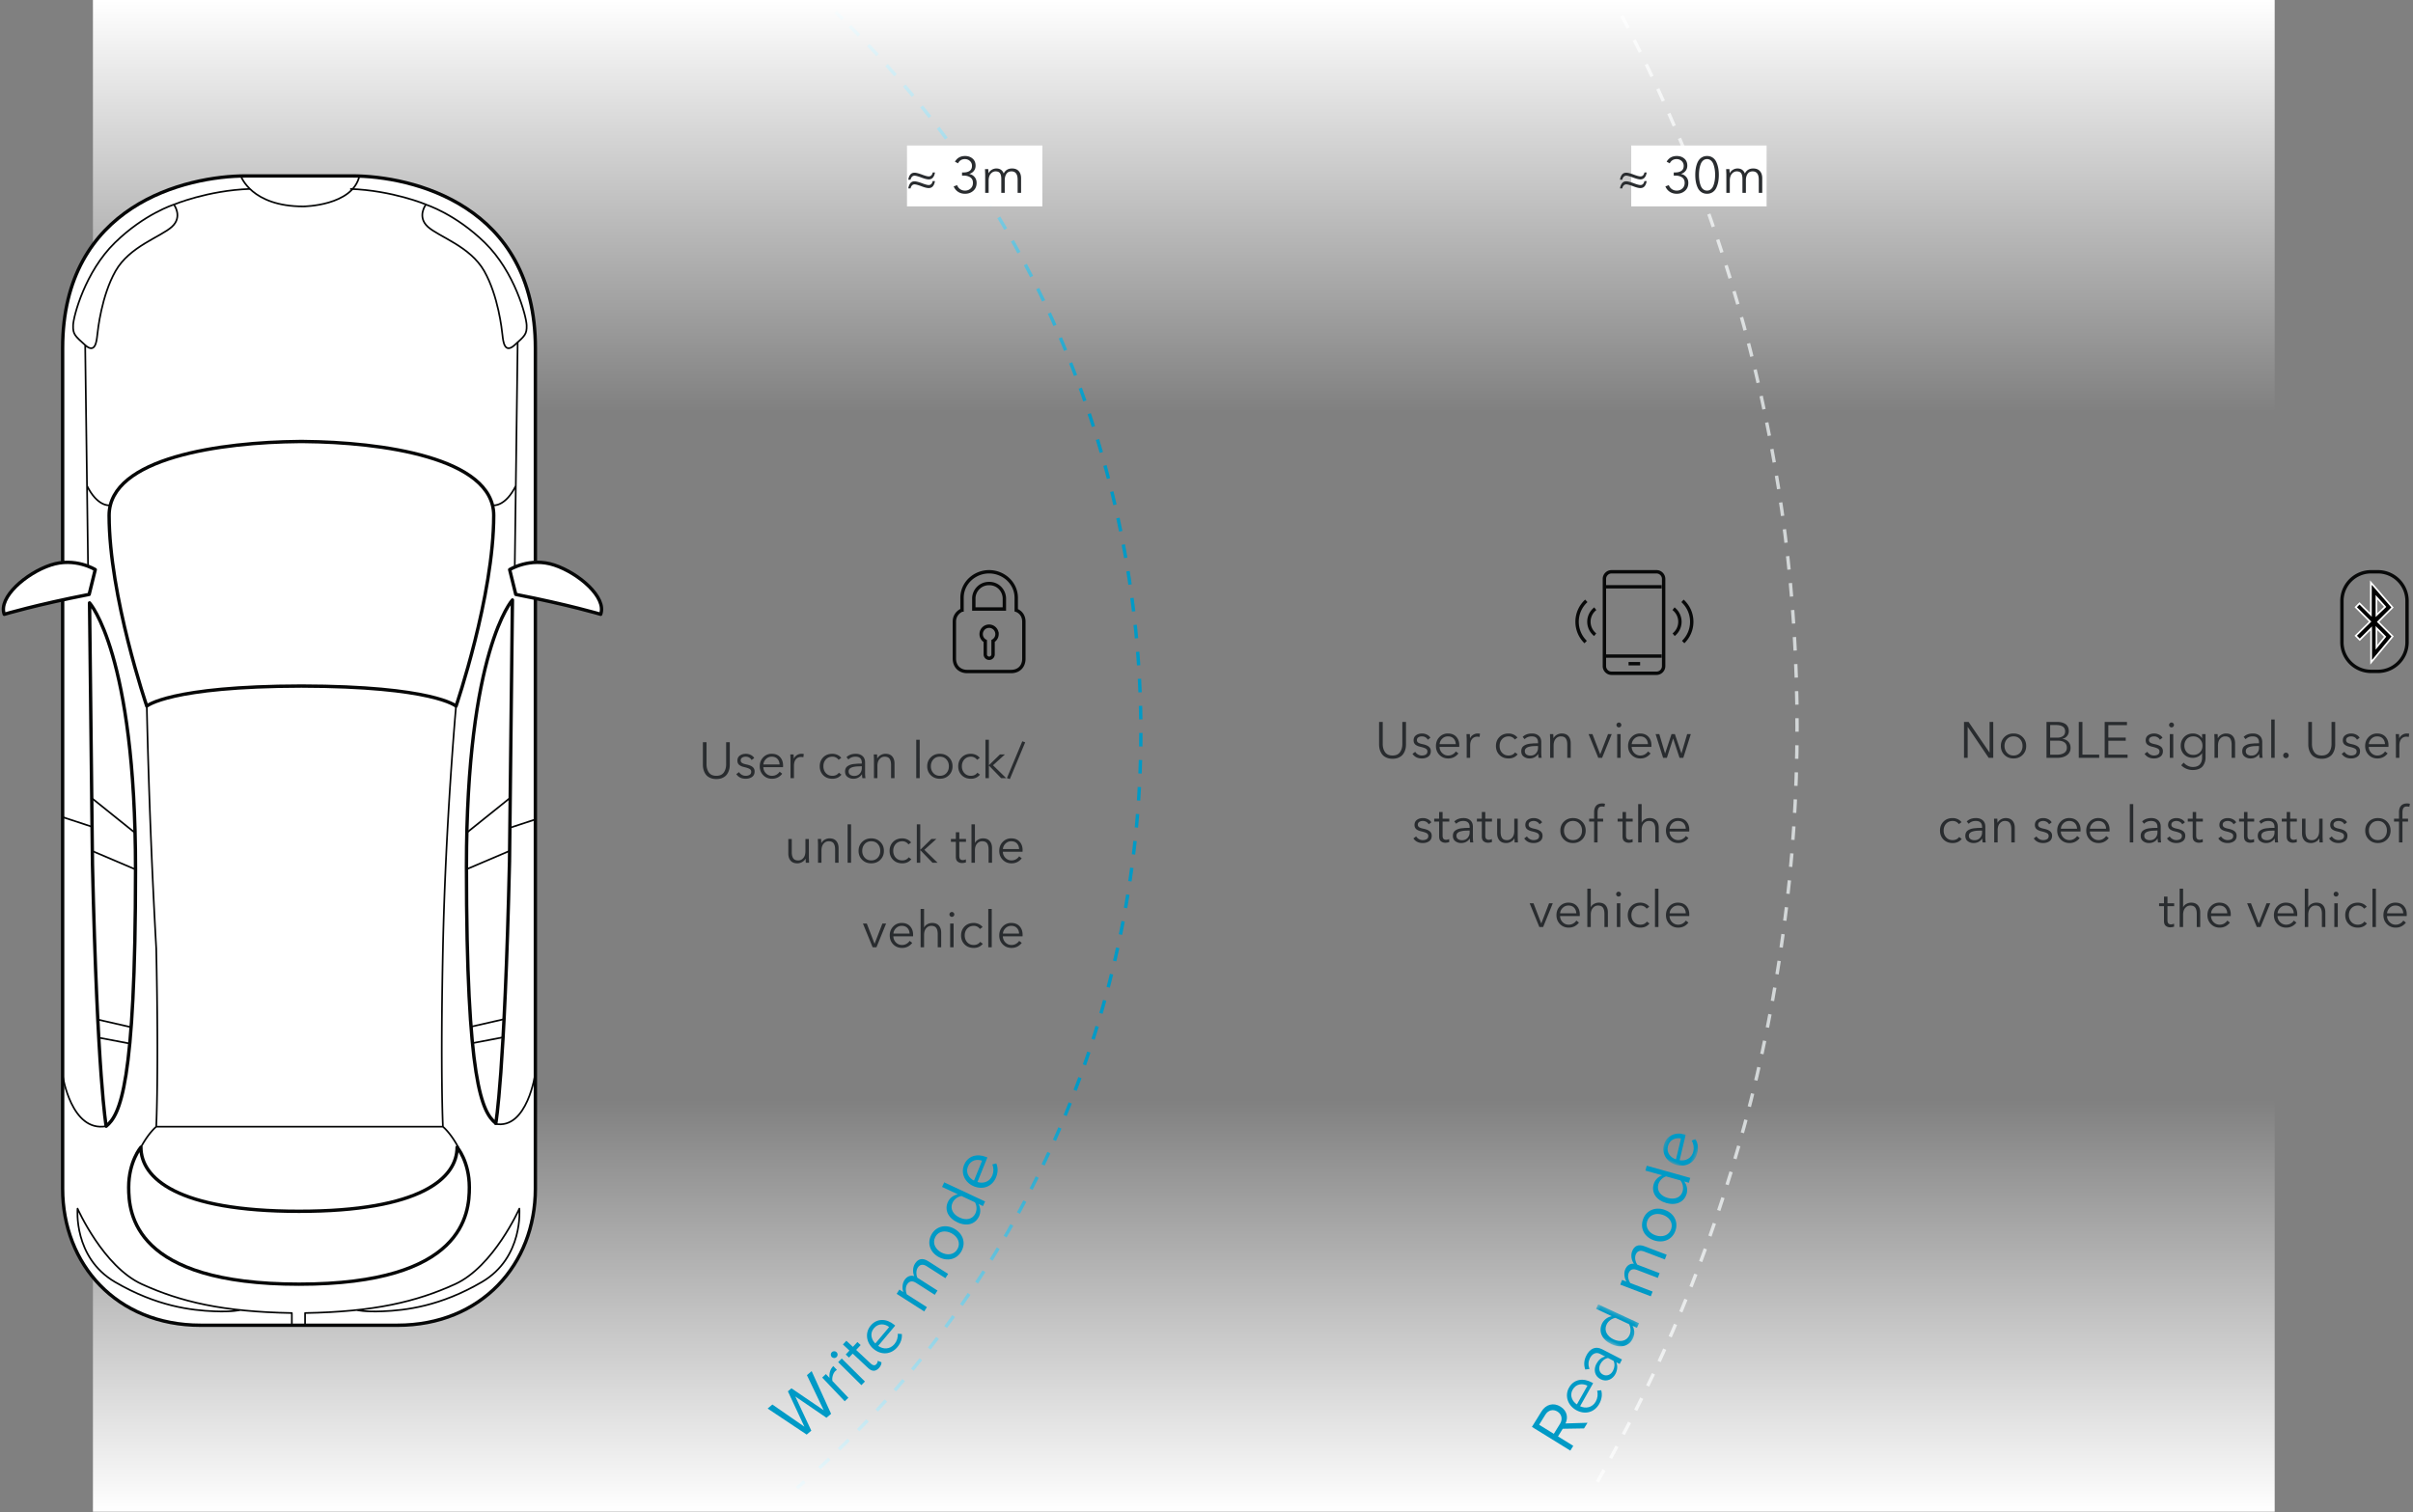
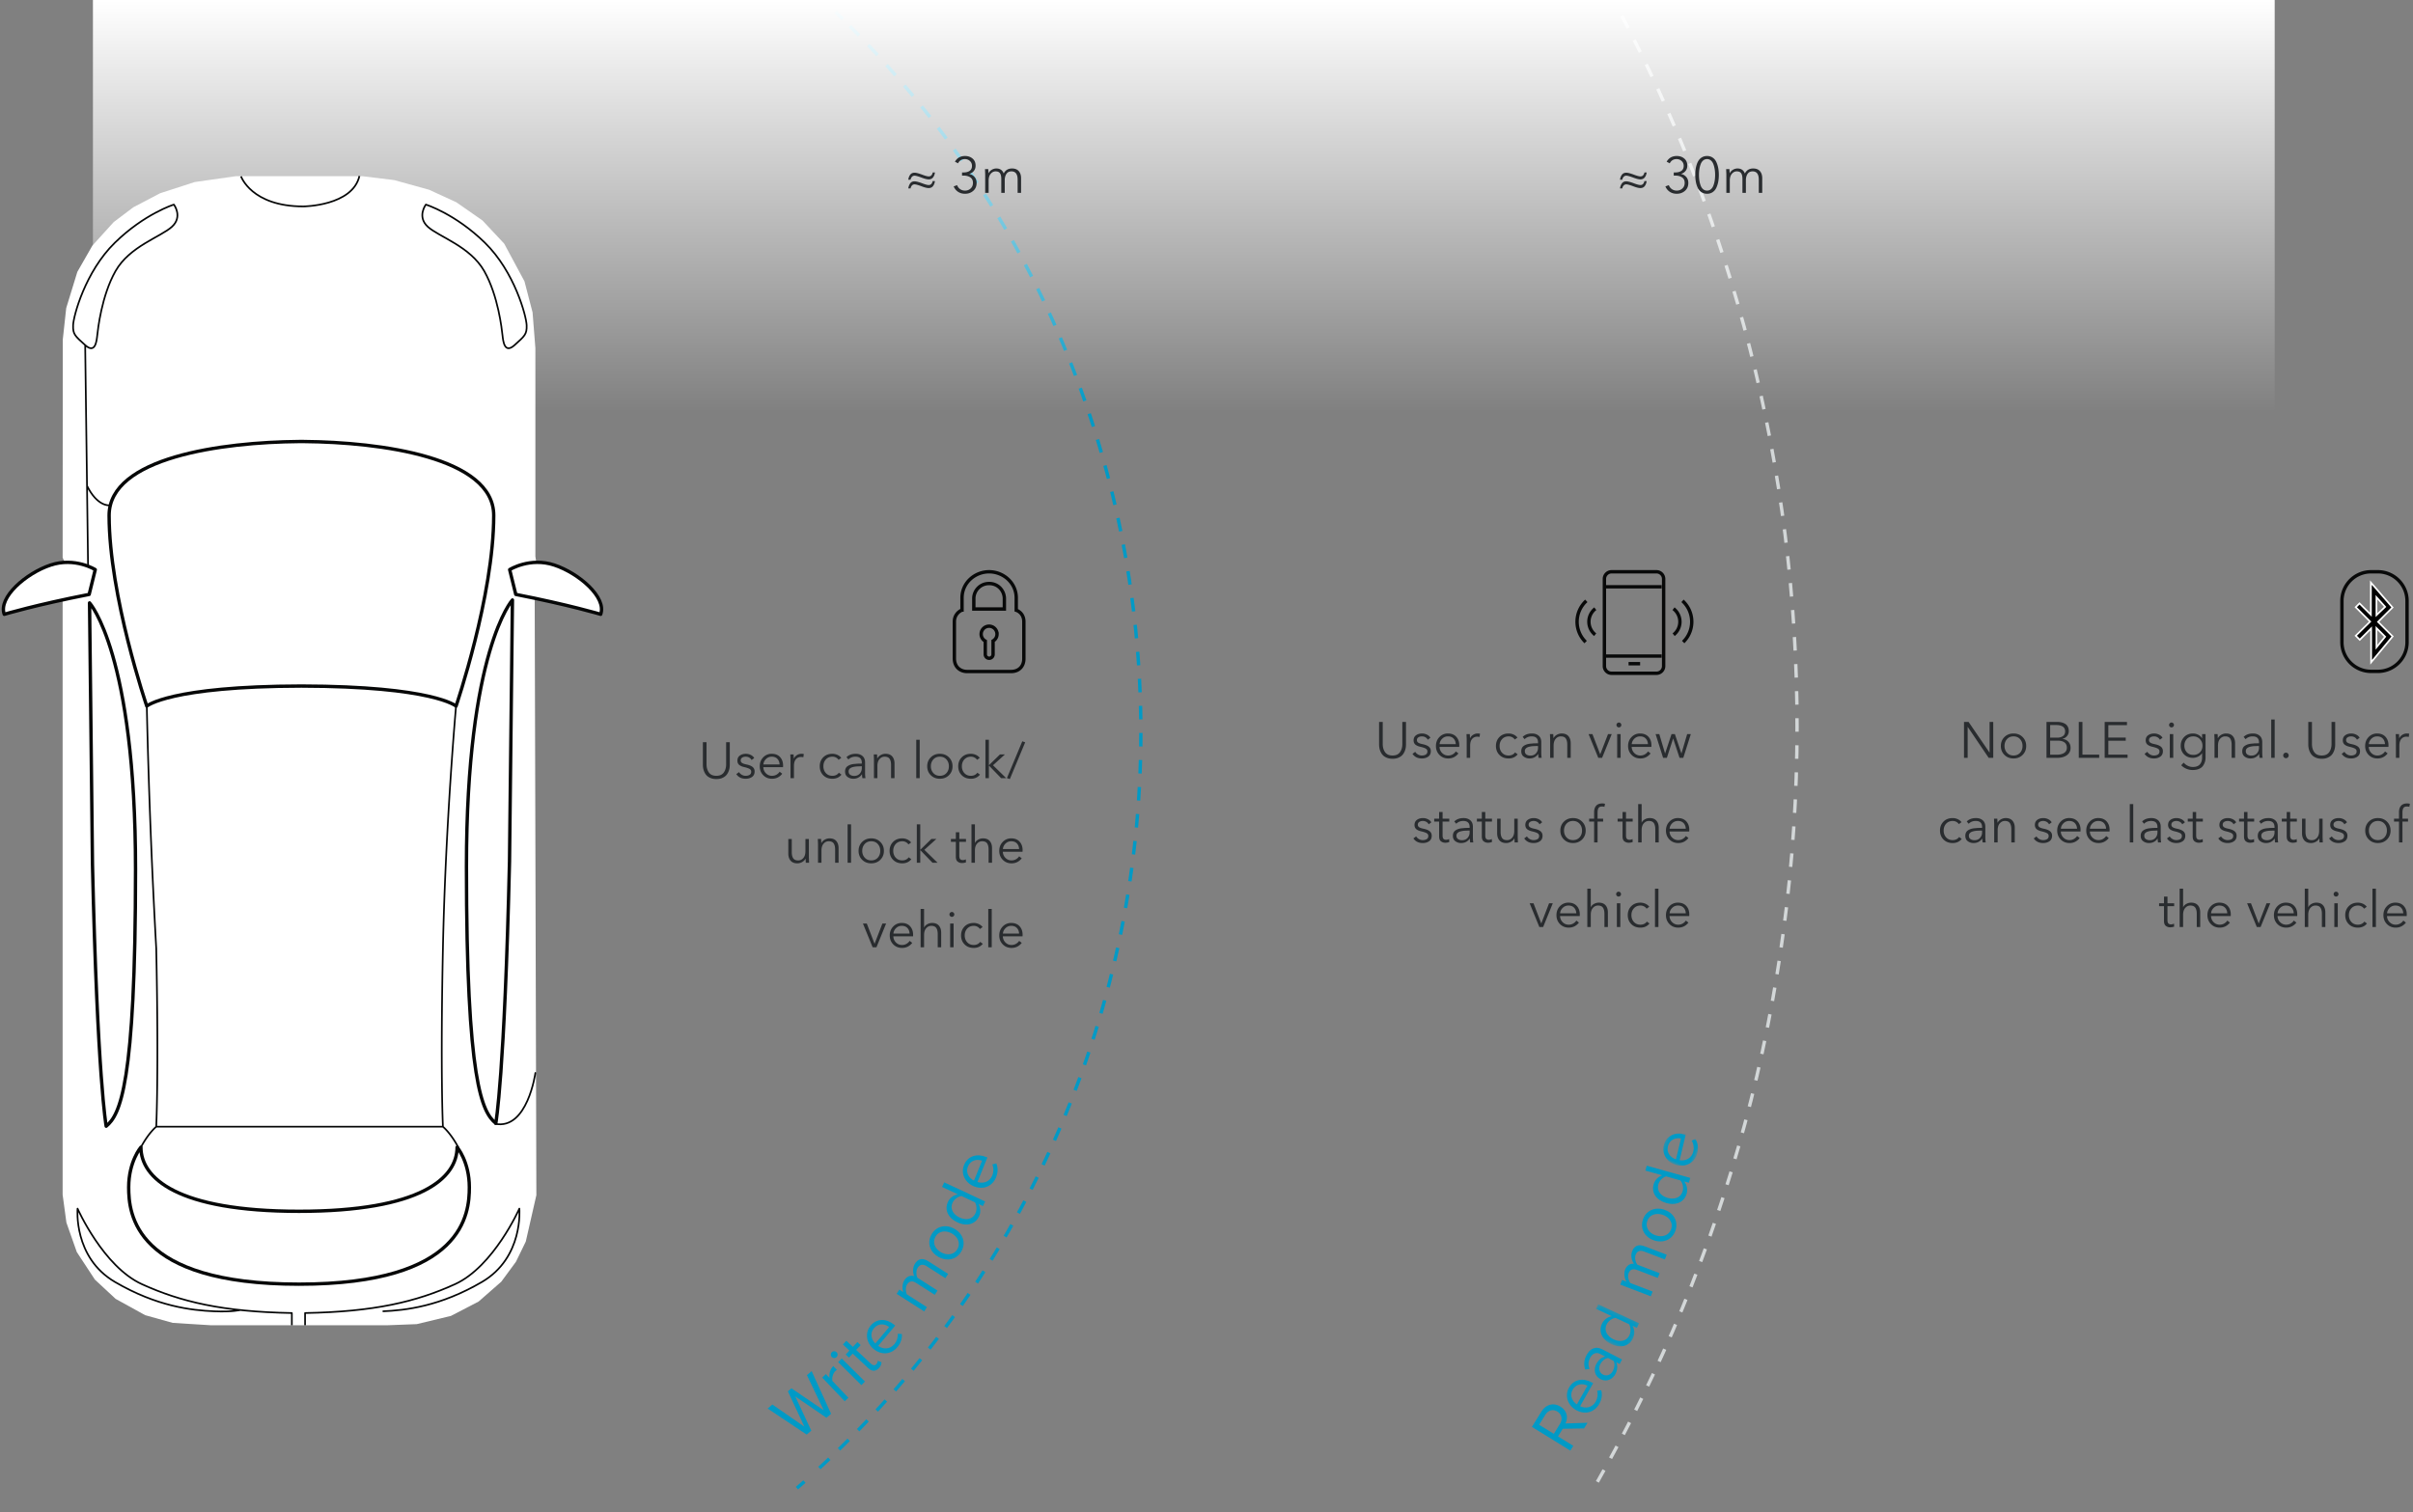
<svg xmlns="http://www.w3.org/2000/svg" xmlns:xlink="http://www.w3.org/1999/xlink" width="713" height="447">
  <rect width="100%" height="100%" fill="#808080" stroke="none" />
  <defs>
    <linearGradient x1="50%" y1="0%" x2="50%" y2="100%" id="A">
      <stop stop-color="#fff" offset="0%" />
      <stop stop-color="#fff" stop-opacity="0" offset="100%" />
    </linearGradient>
    <path id="B" d="M.348.263h13.494v9.265H.348z" />
    <path id="C" d="M.351.93h10.123v9.428H.351z" />
  </defs>
  <g transform="translate(1)" fill="none" fill-rule="evenodd">
    <path d="M471 438c37.536-65.78 59-141.992 59-223.243C530 137.788 510.728 65.343 476.787 2" stroke="#d3d7d8" stroke-dasharray="4" />
    <g stroke="#009ac6">
      <path d="M234.482 439.858l2.214-1.946" />
      <path d="M241.121 433.904c58.389-53.967 94.984-131.407 94.984-217.445 0-81.514-32.854-155.304-85.964-208.732" stroke-dasharray="4" />
      <path d="M248.021 5.615l-2.11-2.06" />
    </g>
    <g fill="url(#A)">
      <path d="M26.46 0h644.67v121.827H26.46z" />
-       <path transform="matrix(1 0 0 -1 0 771.827)" d="M26.46 325h644.67v121.827H26.46z" />
    </g>
    <path d="M.258 181.571L0 179.716l1.702-4.073 4.125-4.183 5.321-3.302 7.002-1.924-.642-1.407.045-64.473 1.012-9.288 3.288-10.707 4.455-7.783 6.284-6.932 5.793-4.37 7.907-4.149 10.225-3.317 12.165-1.73h37.347l9.474 1.156 10.314 2.86 8.029 3.694 7.739 5.395 6.404 6.84 5.988 11.131 2.388 9.187.831 10.542v61.582l.279 1.843 4.077.349 5.485 2.24 4.587 2.921 3.369 3.752 1.485 2.844.386 2.494-.975.661-18.895-4.744.494 176.431-3.124 13.709-2.905 5.975-4.33 5.888-6.699 5.87-8.169 4.243c-.169.064-10.11 2.436-10.11 2.436l-8.656.332H61.261l-11.223-.7-8.15-2.282-8.726-4.819-6.119-5.687-5.346-8.144-3.072-8.716-1.117-8.249v-17.202-158.797L.258 181.571" fill="#fff" />
    <g stroke="#060707" stroke-linejoin="round">
-       <path d="M17.508 177.584v173.794c0 22.262 15.901 40.332 40.765 40.332h28.622.914 28.622c24.864 0 40.765-18.07 40.765-40.332V177.115M17.508 165.947v-63.063C17.508 60.529 53.937 52 71.717 52h15.179.046.821.046 15.179c17.781 0 54.209 8.529 54.209 50.884v62.954" />
      <path d="M144.887 152.323c0-17.132-33.414-21.642-56.112-21.82v-.008l-.711.003c-.236 0-.478-.003-.711-.003v.008c-22.698.178-56.112 4.688-56.112 21.82 0 23.852 11.131 56.378 11.131 56.378s6.726-5.853 45.692-5.923c38.966.071 45.692 5.923 45.692 5.923s11.131-32.526 11.131-56.378zm-10.819 186.768c0 9.107-10.697 18.937-46.715 18.937s-46.715-9.83-46.715-18.937c0 0-3.614 4.192-3.614 11.854s1.492 28.622 50.329 28.622 50.329-20.961 50.329-28.622-3.614-11.854-3.614-11.854zM25.459 178.199s13.588 14.889 13.588 78.784-4.626 72.568-8.673 75.893c0 0-2.602-14.167-4.048-77.338l-.867-77.338zm124.957-.862s-13.588 14.889-13.588 78.784 4.626 72.568 8.673 75.893c0 0 2.602-14.167 4.048-77.338l.867-77.338zm-123.27-8.968s-5.975-3.759-13.203-1.35S-1.573 176.56.258 181.571c0 0 9.312-2.794 25.087-5.878l1.801-7.324zm122.455 0s5.975-3.759 13.203-1.35 15.515 9.541 13.684 14.552c0 0-9.312-2.794-25.087-5.878l-1.801-7.324z" />
      <g stroke-width=".5">
        <path d="M124.833 60.468s-2.698 3.565.578 6.554 12.528 5.782 16.673 13.106 5.204 17.251 5.396 18.986.578 5.589 3.567 2.891 3.661-3.18 3.565-5.879-3.565-15.804-12.336-24.382-17.443-11.276-17.443-11.276zm-74.45 0s2.698 3.565-.578 6.554-12.528 5.782-16.673 13.106-5.204 17.251-5.396 18.986-.578 5.589-3.567 2.891-3.661-3.18-3.565-5.879 3.565-15.804 12.336-24.382 17.443-11.276 17.443-11.276zm19.832-8.344s3.067 8.893 18.416 8.893c0 0 14.541-.11 16.57-8.997m-81.032 49.984l.853 65.36m6.219-18.005s-3.518.361-6.529-5.782" />
-         <path d="M50.383 60.468s9.942-4.179 22.469-4.626M17.508 241.515l8.572 2.816m-.174-8.6l13.006 10.446m-12.676 5.35l12.811 5.456m-11.146 44.383l9.851 2.246m-9.57 3.092l9.164 1.744m-19.838 9.393s2.53 16.913 12.866 15.034m121.585-231.704l-.853 66.192m-6.219-18.004s3.518.361 6.529-5.782m-26.489-83.109s-9.942-4.179-22.469-4.626m54.739 186.357l-7.669 2.519m.331-8.987l-13.006 10.446m12.676 5.35l-12.811 5.456m11.219 44.263l-9.759 2.226m9.593 3.109l-9.173 1.746" />
        <path d="M157.197 317.138s-2.34 16.913-11.9 15.034" stroke-linecap="round" />
-         <path d="M85.234 391.711v-3.614c-20.454-.362-32.886-3.325-44.308-8.529s-19.009-22.334-19.009-22.334-1.301 14.456 11.058 21.683 22.583 8.386 29.346 8.673c5.378.229 7.663-.38 7.663-.38m19.161 4.501v-3.614c20.454-.362 32.886-3.325 44.308-8.529s19.009-22.334 19.009-22.334 1.301 14.456-11.058 21.683-22.583 8.386-29.346 8.673c-5.378.229-7.663-.38-7.663-.38" />
+         <path d="M85.234 391.711v-3.614c-20.454-.362-32.886-3.325-44.308-8.529s-19.009-22.334-19.009-22.334-1.301 14.456 11.058 21.683 22.583 8.386 29.346 8.673c5.378.229 7.663-.38 7.663-.38m19.161 4.501v-3.614c20.454-.362 32.886-3.325 44.308-8.529s19.009-22.334 19.009-22.334 1.301 14.456-11.058 21.683-22.583 8.386-29.346 8.673" />
        <path d="M42.372 208.7a2169.26 2169.26 0 0 0 2.795 71.652c.77 37.007 0 52.669 0 52.669s-2.218 1.765-4.53 6.07M133.756 208.7s-3.11 34.645-3.88 71.652 0 52.669 0 52.669 2.218 1.765 4.529 6.07m-4.53-6.07H45.167" stroke-linecap="round" />
      </g>
    </g>
    <path d="M4.104 83.396l9.915 5.826-11.531-.049-.371 1.329 9.882 5.94-11.504-.144L0 98.07l13.867-.067.485-1.733-9.569-5.728 11.152.067.485-1.733L4.6 81.624zm13.575.152l-9.434-2.086.325-1.465 1.523.337c-.828-.981-1.309-2.235-1.024-3.524l1.504.333c-.078.167-.136.338-.188.572-.199.898.272 2.293.939 2.892l6.679 1.476-.324 1.465zm1.417-6.702L9.603 75.04l.281-1.474 9.492 1.805-.28 1.475zm-11.88-1.995c-.55-.105-.916-.643-.815-1.174.105-.55.642-.916 1.193-.811s.897.638.792 1.189c-.101.53-.62.9-1.17.796zm10.786-3.3l-6.239-.998-.253 1.579-1.303-.208.253-1.58-2.607-.417.237-1.48 2.606.416.31-1.935 1.303.209L12 69.071l5.923.947c.711.114 1.275-.119 1.379-.772.066-.414-.048-.838-.234-1.07l1.175-.257c.296.432.467 1.006.328 1.875-.224 1.402-1.148 1.984-2.569 1.756m-5.237-10.707c-.217 2.048 1.405 3.245 2.868 3.48l.668-6.302c-1.434-.132-3.305.635-3.536 2.822m3.298 5.114c-2.783-.295-4.819-2.52-4.529-5.264.308-2.903 2.755-4.372 5.638-4.068l.378.04-.824 7.775c1.823.072 3.468-1.04 3.687-3.109.116-1.092-.203-2.253-.898-3.091l1.049-.612c.854 1.056 1.234 2.403 1.067 3.974-.301 2.843-2.566 4.674-5.568 4.355m5.946-29.213l-6.556.165c-1.219.03-1.986.59-1.954 1.829.025.999.771 2.041 1.543 2.522l7.076-.179.038 1.499-6.556.166c-1.219.03-1.986.569-1.954 1.829.025.98.77 2.001 1.563 2.501l7.056-.178.038 1.499-9.655.243-.037-1.499 1.398-.035c-.629-.384-1.681-1.658-1.717-3.077-.037-1.479.741-2.339 1.734-2.644-.893-.518-1.846-1.793-1.881-3.193-.044-1.759.911-2.723 2.85-2.772l6.976-.176.038 1.5zm-5.905-12.013c-1.95.192-3.589 1.5-3.386 3.549s2.068 3.03 4.018 2.838c1.97-.196 3.606-1.523 3.404-3.572s-2.066-3.01-4.036-2.815m.785 7.938c-2.785.276-5.215-1.332-5.504-4.257s1.778-4.978 4.563-5.253 5.235 1.33 5.525 4.256-1.798 4.979-4.584 5.254m-.188-19.399l-4.327.679c-.747.663-1.278 1.921-1.092 3.106.3 1.917 2.061 2.816 4.175 2.484s3.495-1.722 3.195-3.639c-.186-1.186-1.037-2.227-1.951-2.63zm2.589-.406l-1.423.223c1.08.56 1.954 1.618 2.165 2.961.39 2.49-1.231 4.545-4.333 5.032-3.043.477-5.292-.953-5.685-3.461-.202-1.286.248-2.55 1.174-3.485l-5.078.796-.233-1.482 13.18-2.066.233 1.482zM9.086 5.679c.427 2.016 2.341 2.651 3.805 2.423l-1.316-6.201c-1.404.318-2.946 1.627-2.489 3.778m4.72 3.844c-2.739.581-5.364-.906-5.937-3.606C7.263 3.061 9.136.906 11.973.304l.371-.079 1.623 7.648c1.755-.495 2.976-2.062 2.545-4.096-.229-1.077-.891-2.08-1.812-2.661l.809-.909c1.139.741 1.917 1.904 2.244 3.45.594 2.796-.993 5.239-3.947 5.866" transform="matrix(.829 .559 -.559 .829 280.646 335.032)" fill="#009ac6" />
    <g transform="matrix(.917 .399 -.399 .917 490.883 331.6)">
      <path d="M5.094 91.148c-1.484-.214-2.667.706-2.893 2.27l-.499 3.463 5.046.728.5-3.464c.225-1.563-.67-2.783-2.154-2.997zm9.208 1.429l-5.729 2.608-.38 2.632 5.245.756-.237 1.642L0 98.312l.765-5.304c.349-2.414 2.14-3.913 4.575-3.562 2.374.343 3.446 2.153 3.345 3.977l5.897-2.786-.28 1.94zM6.65 83.434c-.214 2.05 1.412 3.245 2.876 3.479l.658-6.308c-1.435-.13-3.305.641-3.534 2.829m3.309 5.112c-2.786-.29-4.827-2.514-4.54-5.26.302-2.905 2.75-4.379 5.634-4.079l.378.04-.811 7.78c1.823.069 3.468-1.047 3.684-3.116.114-1.094-.207-2.254-.904-3.091l1.049-.615c.856 1.054 1.238 2.402 1.074 3.974-.297 2.845-2.56 4.681-5.564 4.367m4.362-17.757l-1.816-.118c-.836.526-1.301 1.518-1.37 2.576-.091 1.397.724 2.433 1.961 2.513 1.218.079 2.159-.842 2.25-2.24.069-1.057-.264-2.101-1.025-2.731zm2.036.132l-1.098-.071c.827.855 1.214 1.983 1.13 3.28-.107 1.637-1.317 3.302-3.413 3.165-2.155-.14-3.06-1.943-2.954-3.579.086-1.318.576-2.388 1.525-3.108l-1.737-.113c-1.297-.084-2.103.906-2.194 2.303-.075 1.158.284 2.123 1.146 3.041l-1.084.631c-1.01-1.108-1.448-2.379-1.346-3.955.133-2.037 1.161-3.673 3.496-3.522l6.626.431-.097 1.497z" fill="#009ac6" />
      <g transform="translate(3.104 57)">
        <mask id="D" fill="#fff">
          <use xlink:href="#B" />
        </mask>
        <path d="M11.062 2.024l-4.377-.106c-.853.518-1.601 1.661-1.63 2.86-.048 1.938 1.523 3.137 3.662 3.189s3.746-1.068 3.793-3.007c.03-1.2-.621-2.375-1.448-2.936zm2.619.064l-1.44-.035c.962.743 1.633 1.94 1.6 3.299-.062 2.519-2.024 4.251-5.162 4.174-3.078-.075-5.034-1.883-4.972-4.421.031-1.3.7-2.463 1.778-3.217L.348 1.762.385.263l13.332.326-.036 1.499z" fill="#009ac6" mask="url(#D)" />
      </g>
      <path d="M16.273 37.258l-6.551.3c-1.219.056-1.973.631-1.916 1.869.046.999.813 2.024 1.595 2.489l7.071-.324.069 1.498-6.552.301c-1.218.055-1.973.61-1.916 1.869.045.978.812 1.984 1.615 2.468l7.05-.324.069 1.499-9.647.442-.069-1.498 1.398-.065c-.637-.371-1.716-1.622-1.78-3.041-.068-1.477.692-2.353 1.678-2.678-.904-.499-1.882-1.755-1.946-3.154-.081-1.757.855-2.741 2.792-2.83l6.972-.319.068 1.498zm-5.907-11.836c-1.952.188-3.594 1.493-3.396 3.544s2.062 3.037 4.013 2.849c1.971-.191 3.612-1.515 3.414-3.566s-2.06-3.017-4.031-2.827m.767 7.945c-2.788.27-5.215-1.345-5.497-4.272s1.79-4.977 4.578-5.246 5.235 1.344 5.517 4.271-1.81 4.978-4.598 5.247m.012-19.359l-4.341.599c-.759.649-1.314 1.897-1.15 3.087.265 1.922 2.009 2.853 4.13 2.561s3.528-1.657 3.263-3.58c-.164-1.189-.996-2.246-1.902-2.667zm2.597-.357l-1.428.196c1.07.58 1.925 1.653 2.111 3.002.344 2.497-1.316 4.523-4.428 4.952-3.052.421-5.275-1.051-5.622-3.567-.177-1.289.296-2.546 1.24-3.463l-5.094.701-.205-1.486 13.221-1.822.205 1.487z" fill="#009ac6" />
      <g transform="translate(2.104)">
        <mask id="E" fill="#fff">
          <use xlink:href="#C" />
        </mask>
        <path d="M1.657 6.274C2.019 8.301 3.91 9 5.381 8.819l-1.113-6.24c-1.413.272-2.997 1.53-2.611 3.695m4.592 3.994C3.493 10.759.918 9.188.433 6.471-.079 3.598 1.863 1.504 4.717.996l.374-.067 1.373 7.697c1.77-.438 3.041-1.964 2.676-4.011-.193-1.083-.823-2.108-1.724-2.719l.839-.881c1.113.777 1.853 1.965 2.13 3.52.502 2.814-1.164 5.204-4.136 5.733" fill="#009ac6" mask="url(#E)" />
      </g>
    </g>
    <g fill="#292c2f">
      <path d="M212.285 230c-.47.18-1.01.27-1.62.27s-1.152-.092-1.627-.278-.857-.417-1.148-.698-.527-.615-.712-1.005a4.73 4.73 0 0 1-.383-1.132 5.92 5.92 0 0 1-.105-1.118v-6.66h1.08v6.54c0 .96.232 1.765.697 2.415s1.197.975 2.197.975 1.732-.325 2.198-.975.697-1.455.697-2.415v-6.54h1.08v6.66a5.92 5.92 0 0 1-.105 1.118 4.73 4.73 0 0 1-.382 1.132c-.185.39-.422.725-.713 1.005s-.675.515-1.155.705zm9.57-5.94l-.78.585c-.15-.3-.38-.54-.69-.72s-.655-.27-1.035-.27c-.41 0-.76.092-1.05.278s-.435.457-.435.817a.86.86 0 0 0 .39.75c.26.18.69.33 1.29.45.83.17 1.442.42 1.838.75s.593.765.593 1.305c0 .74-.257 1.287-.773 1.643s-1.137.532-1.867.532c-1.23 0-2.155-.455-2.775-1.365l.81-.6c.19.32.462.582.817.787a2.23 2.23 0 0 0 1.132.308c.48 0 .875-.097 1.185-.292s.465-.507.465-.937c0-.35-.162-.62-.488-.81s-.852-.37-1.582-.54c-.26-.06-.485-.125-.675-.195a3.47 3.47 0 0 1-.623-.315c-.225-.14-.4-.327-.525-.562s-.187-.507-.187-.817c0-.67.242-1.177.728-1.523s1.077-.517 1.778-.517c.5 0 .98.112 1.44.337s.8.532 1.02.923zm2.715 1.89h4.785c-.03-.68-.247-1.232-.653-1.657s-.962-.637-1.672-.637c-.66 0-1.222.227-1.687.683s-.722.992-.773 1.612zm5.82.33l-.015.48h-5.82a2.58 2.58 0 0 0 .765 1.808c.49.495 1.09.743 1.8.743.49 0 .935-.117 1.335-.352s.705-.522.915-.863l.765.6c-.78.99-1.785 1.485-3.015 1.485-1.04 0-1.905-.35-2.595-1.05s-1.035-1.58-1.035-2.64c0-1.05.34-1.927 1.02-2.633a3.36 3.36 0 0 1 2.52-1.057c1.06 0 1.885.327 2.475.982s.885 1.487.885 2.498zm2.19-1.755l-.06-1.545h.975l.06 1.2h.03c.2-.41.502-.742.907-.998a2.47 2.47 0 0 1 1.343-.382c.27 0 .495.025.675.075l-.135.96c-.16-.06-.4-.09-.72-.09a1.87 1.87 0 0 0-1.47.667c-.39.445-.585 1.107-.585 1.988v3.6h-1.02v-5.475zm15-.51l-.795.57c-.17-.27-.417-.492-.743-.668s-.677-.262-1.057-.262c-.8 0-1.447.267-1.943.803s-.742 1.212-.742 2.032c0 .81.245 1.482.735 2.017s1.135.803 1.935.803c.81 0 1.445-.305 1.905-.915l.765.57c-.66.81-1.55 1.215-2.67 1.215s-2.025-.347-2.715-1.043-1.035-1.577-1.035-2.647.345-1.952 1.035-2.648 1.595-1.042 2.715-1.042c.5 0 .987.105 1.463.315s.857.51 1.148.9zm6.075 1.68v-.225c0-1.21-.625-1.815-1.875-1.815-.84 0-1.535.275-2.085.825l-.57-.675c.67-.67 1.59-1.005 2.76-1.005.8 0 1.455.22 1.965.66s.765 1.07.765 1.89v3.075c0 .63.04 1.155.12 1.575h-.915c-.07-.4-.105-.78-.105-1.14h-.03c-.61.88-1.46 1.32-2.55 1.32-.63 0-1.192-.177-1.687-.532s-.742-.887-.742-1.597c0-.35.06-.657.18-.923a1.59 1.59 0 0 1 .54-.653 3.42 3.42 0 0 1 .78-.412c.28-.105.625-.185 1.035-.24l1.147-.105 1.268-.023zm0 .795h-.3l-1.282.052a6.82 6.82 0 0 0-1.125.203c-.375.1-.667.255-.877.465s-.315.475-.315.795c0 .46.16.797.48 1.013s.71.322 1.17.322c.69 0 1.237-.225 1.643-.675s.607-1 .607-1.65v-.525zm3.525-3.51h.975l.06 1.2h.03c.19-.4.512-.73.967-.99s.932-.39 1.433-.39c.87 0 1.532.26 1.988.78s.683 1.225.683 2.115V230h-1.02v-3.885c0-.79-.142-1.397-.428-1.823s-.777-.637-1.478-.637c-.59 0-1.092.237-1.507.713s-.623 1.152-.623 2.032v3.6h-1.02v-5.475l-.06-1.545zm13.575-4.32V230h-1.02v-11.34h1.02zm8.64 5.19c.71.7 1.065 1.58 1.065 2.64s-.352 1.94-1.058 2.64-1.602 1.05-2.692 1.05c-1.08 0-1.972-.35-2.677-1.05s-1.058-1.58-1.058-2.64.352-1.94 1.058-2.64 1.597-1.05 2.677-1.05c1.09 0 1.985.35 2.685 1.05zm-.75 4.665c.49-.54.735-1.215.735-2.025s-.245-1.485-.735-2.025-1.135-.81-1.935-.81c-.79 0-1.43.27-1.92.81s-.735 1.215-.735 2.025c0 .8.245 1.47.735 2.01s1.13.81 1.92.81c.8 0 1.445-.265 1.935-.795zm9.855-4.5l-.795.57c-.17-.27-.417-.492-.743-.668s-.677-.262-1.058-.262c-.8 0-1.447.267-1.942.803s-.742 1.212-.742 2.032c0 .81.245 1.482.735 2.017s1.135.803 1.935.803c.81 0 1.445-.305 1.905-.915l.765.57c-.66.81-1.55 1.215-2.67 1.215s-2.025-.347-2.715-1.043-1.035-1.577-1.035-2.647.345-1.952 1.035-2.648 1.595-1.042 2.715-1.042c.5 0 .987.105 1.463.315s.857.51 1.147.9zm2.7-5.355v7.485h.045l3.24-3.165h1.47l-3.54 3.21 3.9 3.81h-1.5l-3.57-3.69h-.045V230h-1.02v-11.34h1.02zm10.725.75l-4.53 10.86-.87-.285 4.545-10.875.855.3zM238.07 255h-.975l-.06-1.2h-.03c-.19.4-.512.73-.968.99s-.932.39-1.433.39c-.87 0-1.532-.26-1.987-.78s-.683-1.225-.683-2.115v-4.305h1.02v3.885c0 .79.142 1.397.427 1.822s.777.637 1.478.637c.59 0 1.092-.237 1.507-.712s.623-1.152.623-2.032v-3.6h1.02v5.475l.06 1.545zm2.58-7.02h.975l.06 1.2h.03c.19-.4.512-.73.968-.99s.932-.39 1.433-.39c.87 0 1.532.26 1.987.78s.683 1.225.683 2.115V255h-1.02v-3.885c0-.79-.142-1.397-.427-1.823s-.777-.637-1.477-.637c-.59 0-1.092.237-1.508.713s-.623 1.152-.623 2.032v3.6h-1.02v-5.475l-.06-1.545zm9.825-4.32V255h-1.02v-11.34h1.02zm8.64 5.19c.71.7 1.065 1.58 1.065 2.64s-.352 1.94-1.058 2.64-1.602 1.05-2.692 1.05c-1.08 0-1.972-.35-2.678-1.05s-1.058-1.58-1.058-2.64.352-1.94 1.058-2.64 1.597-1.05 2.678-1.05c1.09 0 1.985.35 2.685 1.05zm-.75 4.665c.49-.54.735-1.215.735-2.025s-.245-1.485-.735-2.025-1.135-.81-1.935-.81c-.79 0-1.43.27-1.92.81s-.735 1.215-.735 2.025c0 .8.245 1.47.735 2.01s1.13.81 1.92.81c.8 0 1.445-.265 1.935-.795zm9.855-4.5l-.795.57c-.17-.27-.417-.492-.743-.668s-.677-.262-1.058-.262c-.8 0-1.447.267-1.942.803s-.743 1.212-.743 2.032c0 .81.245 1.482.735 2.017s1.135.803 1.935.803c.81 0 1.445-.305 1.905-.915l.765.57c-.66.81-1.55 1.215-2.67 1.215s-2.025-.347-2.715-1.043-1.035-1.577-1.035-2.647.345-1.952 1.035-2.648 1.595-1.042 2.715-1.042c.5 0 .987.105 1.462.315s.857.51 1.148.9zm2.7-5.355v7.485h.045l3.24-3.165h1.47l-3.54 3.21 3.9 3.81h-1.5l-3.57-3.69h-.045V255h-1.02v-11.34h1.02zm13.515 4.32v.855h-1.98v4.095c0 .49.09.827.27 1.012s.44.278.78.278c.29 0 .585-.075.885-.225l.045.885c-.37.14-.77.21-1.2.21-.48 0-.9-.14-1.26-.42s-.54-.765-.54-1.455v-4.38h-1.455v-.855h1.455V246h1.02v1.98h1.98zm2.64 1.155h.03c.18-.4.492-.722.938-.968s.917-.367 1.417-.367c.87 0 1.532.26 1.988.78s.683 1.225.683 2.115V255h-1.02v-3.885c0-.79-.142-1.397-.428-1.823s-.777-.637-1.478-.637c-.59 0-1.092.237-1.507.713s-.623 1.152-.623 2.032v3.6h-1.02v-11.34h1.02v5.475zm8.265 1.815h4.785c-.03-.68-.247-1.232-.652-1.657s-.962-.637-1.673-.637c-.66 0-1.222.227-1.687.683s-.723.992-.773 1.612zm5.82.33l-.015.48h-5.82a2.58 2.58 0 0 0 .765 1.808c.49.495 1.09.743 1.8.743.49 0 .935-.117 1.335-.352s.705-.522.915-.863l.765.6c-.78.99-1.785 1.485-3.015 1.485-1.04 0-1.905-.35-2.595-1.05s-1.035-1.58-1.035-2.64c0-1.05.34-1.927 1.02-2.633a3.36 3.36 0 0 1 2.52-1.057c1.06 0 1.885.327 2.475.982s.885 1.487.885 2.498zm-40.335 21.7l-2.85 7.02h-1.125l-2.865-7.02h1.14l2.28 5.94h.03l2.295-5.94h1.095zm2.16 2.97h4.785c-.03-.68-.247-1.232-.652-1.657s-.962-.638-1.673-.638c-.66 0-1.222.227-1.687.683s-.722.992-.772 1.613zm5.82.33l-.015.48h-5.82a2.58 2.58 0 0 0 .765 1.808c.49.495 1.09.743 1.8.743.49 0 .935-.117 1.335-.353s.705-.522.915-.862l.765.6c-.78.99-1.785 1.485-3.015 1.485-1.04 0-1.905-.35-2.595-1.05s-1.035-1.58-1.035-2.64c0-1.05.34-1.927 1.02-2.632a3.36 3.36 0 0 1 2.52-1.058c1.06 0 1.885.327 2.475.983s.885 1.487.885 2.497zm3.24-2.145h.03c.18-.4.492-.722.938-.967s.917-.368 1.418-.368c.87 0 1.532.26 1.988.78s.683 1.225.683 2.115V280h-1.02v-3.885c0-.79-.142-1.397-.428-1.822s-.777-.638-1.477-.638c-.59 0-1.092.237-1.507.713s-.623 1.152-.623 2.032v3.6h-1.02v-11.34h1.02v5.475zm8.73-1.155V280h-1.02v-7.02h1.02zm-.015-3.21a.67.67 0 0 1 .225.51.68.68 0 0 1-.218.51.7.7 0 0 1-.502.21.7.7 0 0 1-.502-.21.68.68 0 0 1-.217-.51.68.68 0 0 1 .217-.51.7.7 0 0 1 .502-.21c.19 0 .355.07.495.21zm8.58 4.245l-.795.57c-.17-.27-.417-.492-.743-.667s-.677-.263-1.058-.263c-.8 0-1.447.267-1.942.803s-.743 1.212-.743 2.033c0 .81.245 1.482.735 2.017s1.135.803 1.935.803c.81 0 1.445-.305 1.905-.915l.765.57c-.66.81-1.55 1.215-2.67 1.215s-2.025-.347-2.715-1.043-1.035-1.577-1.035-2.647.345-1.952 1.035-2.648 1.595-1.042 2.715-1.042c.5 0 .987.105 1.462.315s.857.51 1.147.9zm2.7-5.355V280h-1.02v-11.34h1.02zm3.3 7.29h4.785c-.03-.68-.247-1.232-.652-1.657s-.962-.638-1.673-.638c-.66 0-1.222.227-1.687.683s-.723.992-.773 1.613zm5.82.33l-.015.48h-5.82a2.58 2.58 0 0 0 .765 1.808c.49.495 1.09.743 1.8.743.49 0 .935-.117 1.335-.353s.705-.522.915-.862l.765.6c-.78.99-1.785 1.485-3.015 1.485-1.04 0-1.905-.35-2.595-1.05s-1.035-1.58-1.035-2.64c0-1.05.34-1.927 1.02-2.632a3.36 3.36 0 0 1 2.52-1.058c1.06 0 1.885.327 2.475.983s.885 1.487.885 2.497z" />
      <path d="M412.09 224c-.47.18-1.01.27-1.62.27s-1.152-.092-1.628-.278-.857-.417-1.147-.698-.527-.615-.712-1.005a4.73 4.73 0 0 1-.382-1.132 5.92 5.92 0 0 1-.105-1.118v-6.66h1.08v6.54c0 .96.232 1.765.697 2.415s1.197.975 2.198.975 1.732-.325 2.197-.975.697-1.455.697-2.415v-6.54h1.08v6.66a5.92 5.92 0 0 1-.105 1.118 4.73 4.73 0 0 1-.382 1.132c-.185.39-.422.725-.712 1.005s-.675.515-1.155.705zm9.57-5.94l-.78.585c-.15-.3-.38-.54-.69-.72s-.655-.27-1.035-.27c-.41 0-.76.092-1.05.278s-.435.457-.435.817a.86.86 0 0 0 .39.75c.26.18.69.33 1.29.45.83.17 1.442.42 1.837.75s.592.765.592 1.305c0 .74-.257 1.287-.772 1.643s-1.137.532-1.868.532c-1.23 0-2.155-.455-2.775-1.365l.81-.6c.19.32.462.582.817.787a2.23 2.23 0 0 0 1.132.308c.48 0 .875-.097 1.185-.292s.465-.507.465-.937c0-.35-.162-.62-.487-.81s-.852-.37-1.583-.54c-.26-.06-.485-.125-.675-.195a3.47 3.47 0 0 1-.622-.315c-.225-.14-.4-.327-.525-.562s-.187-.507-.187-.817c0-.67.242-1.177.728-1.523s1.077-.517 1.777-.517c.5 0 .98.112 1.44.337s.8.532 1.02.923zm2.715 1.89h4.785c-.03-.68-.247-1.232-.653-1.657s-.962-.637-1.673-.637c-.66 0-1.222.227-1.687.683s-.722.992-.772 1.612zm5.82.33l-.015.48h-5.82a2.58 2.58 0 0 0 .765 1.808c.49.495 1.09.743 1.8.743.49 0 .935-.117 1.335-.352s.705-.522.915-.863l.765.6c-.78.99-1.785 1.485-3.015 1.485-1.04 0-1.905-.35-2.595-1.05s-1.035-1.58-1.035-2.64c0-1.05.34-1.927 1.02-2.633a3.36 3.36 0 0 1 2.52-1.057c1.06 0 1.885.327 2.475.982s.885 1.487.885 2.498zm2.19-1.755l-.06-1.545h.975l.06 1.2h.03c.2-.41.502-.742.908-.998a2.47 2.47 0 0 1 1.342-.382c.27 0 .495.025.675.075l-.135.96c-.16-.06-.4-.09-.72-.09a1.87 1.87 0 0 0-1.47.667c-.39.445-.585 1.107-.585 1.988v3.6h-1.02v-5.475zm15-.51l-.795.57c-.17-.27-.417-.492-.742-.668s-.677-.262-1.058-.262c-.8 0-1.447.267-1.942.803s-.743 1.212-.743 2.032c0 .81.245 1.482.735 2.017s1.135.803 1.935.803c.81 0 1.445-.305 1.905-.915l.765.57c-.66.81-1.55 1.215-2.67 1.215s-2.025-.347-2.715-1.043-1.035-1.577-1.035-2.647.345-1.952 1.035-2.648 1.595-1.042 2.715-1.042c.5 0 .987.105 1.463.315s.857.51 1.147.9zm6.075 1.68v-.225c0-1.21-.625-1.815-1.875-1.815-.84 0-1.535.275-2.085.825l-.57-.675c.67-.67 1.59-1.005 2.76-1.005.8 0 1.455.22 1.965.66s.765 1.07.765 1.89v3.075c0 .63.04 1.155.12 1.575h-.915c-.07-.4-.105-.78-.105-1.14h-.03c-.61.88-1.46 1.32-2.55 1.32-.63 0-1.192-.177-1.687-.532s-.743-.887-.743-1.597c0-.35.06-.657.18-.923a1.59 1.59 0 0 1 .54-.653 3.42 3.42 0 0 1 .78-.412c.28-.105.625-.185 1.035-.24l1.147-.105 1.267-.023zm0 .795h-.3l-1.283.052a6.82 6.82 0 0 0-1.125.203c-.375.1-.667.255-.877.465s-.315.475-.315.795c0 .46.16.797.48 1.013s.71.322 1.17.322c.69 0 1.237-.225 1.643-.675s.607-1 .607-1.65v-.525zm3.525-3.51h.975l.06 1.2h.03c.19-.4.512-.73.967-.99s.932-.39 1.433-.39c.87 0 1.532.26 1.988.78s.683 1.225.683 2.115V224h-1.02v-3.885c0-.79-.142-1.397-.428-1.823s-.777-.637-1.478-.637c-.59 0-1.092.237-1.507.713s-.623 1.152-.623 2.032v3.6h-1.02v-5.475l-.06-1.545zm18.255 0l-2.85 7.02h-1.125l-2.865-7.02h1.14l2.28 5.94h.03l2.295-5.94h1.095zm2.625 0V224h-1.02v-7.02h1.02zm-.015-3.21a.67.67 0 0 1 .225.51.68.68 0 0 1-.217.51.7.7 0 0 1-.502.21.7.7 0 0 1-.502-.21.68.68 0 0 1-.218-.51.68.68 0 0 1 .218-.51.7.7 0 0 1 .502-.21c.19 0 .355.07.495.21zm3.3 6.18h4.785c-.03-.68-.247-1.232-.652-1.657s-.962-.637-1.673-.637c-.66 0-1.222.227-1.687.683s-.723.992-.773 1.612zm5.82.33l-.015.48h-5.82a2.58 2.58 0 0 0 .765 1.808c.49.495 1.09.743 1.8.743.49 0 .935-.117 1.335-.352s.705-.522.915-.863l.765.6c-.78.99-1.785 1.485-3.015 1.485-1.04 0-1.905-.35-2.595-1.05s-1.035-1.58-1.035-2.64c0-1.05.34-1.927 1.02-2.633a3.36 3.36 0 0 1 2.52-1.057c1.06 0 1.885.327 2.475.982s.885 1.487.885 2.498zm1.23-3.3h1.095l1.695 5.7h.03l1.89-5.7h.99l1.92 5.7h.03l1.68-5.7h1.08l-2.22 7.02h-1.11l-1.875-5.685h-.03L491.53 224h-1.11l-2.22-7.02zm-66.27 26.08l-.78.585c-.15-.3-.38-.54-.69-.72s-.655-.27-1.035-.27c-.41 0-.76.092-1.05.278s-.435.457-.435.817a.86.86 0 0 0 .39.75c.26.18.69.33 1.29.45.83.17 1.442.42 1.837.75s.593.765.593 1.305c0 .74-.257 1.287-.773 1.643s-1.137.532-1.867.532c-1.23 0-2.155-.455-2.775-1.365l.81-.6c.19.32.462.582.817.787a2.23 2.23 0 0 0 1.132.308c.48 0 .875-.097 1.185-.292s.465-.507.465-.937c0-.35-.162-.62-.488-.81s-.852-.37-1.582-.54c-.26-.06-.485-.125-.675-.195a3.47 3.47 0 0 1-.623-.315c-.225-.14-.4-.327-.525-.562s-.187-.507-.187-.817c0-.67.242-1.177.728-1.523s1.077-.517 1.778-.517c.5 0 .98.112 1.44.337s.8.532 1.02.923zm5.31-1.08v.855h-1.98v4.095c0 .49.09.827.27 1.012s.44.278.78.278c.29 0 .585-.075.885-.225l.045.885c-.37.14-.77.21-1.2.21-.48 0-.9-.14-1.26-.42s-.54-.765-.54-1.455v-4.38h-1.455v-.855h1.455V240h1.02v1.98h1.98zm6.015 2.715v-.225c0-1.21-.625-1.815-1.875-1.815-.84 0-1.535.275-2.085.825l-.57-.675c.67-.67 1.59-1.005 2.76-1.005.8 0 1.455.22 1.965.66s.765 1.07.765 1.89v3.075c0 .63.04 1.155.12 1.575h-.915c-.07-.4-.105-.78-.105-1.14h-.03c-.61.88-1.46 1.32-2.55 1.32-.63 0-1.192-.177-1.687-.532s-.743-.887-.743-1.597c0-.35.06-.657.18-.923a1.59 1.59 0 0 1 .54-.653 3.42 3.42 0 0 1 .78-.412c.28-.105.625-.185 1.035-.24l1.148-.105 1.267-.023zm0 .795h-.3l-1.282.052a6.82 6.82 0 0 0-1.125.203c-.375.1-.667.255-.877.465s-.315.475-.315.795c0 .46.16.797.48 1.013s.71.322 1.17.322c.69 0 1.237-.225 1.642-.675s.608-1 .608-1.65v-.525zm6.6-3.51v.855h-1.98v4.095c0 .49.09.827.27 1.012s.44.278.78.278c.29 0 .585-.075.885-.225l.045.885c-.37.14-.77.21-1.2.21-.48 0-.9-.14-1.26-.42s-.54-.765-.54-1.455v-4.38H435.4v-.855h1.455V240h1.02v1.98h1.98zm7.665 7.02h-.975l-.06-1.2h-.03c-.19.4-.512.73-.967.99s-.932.39-1.433.39c-.87 0-1.532-.26-1.988-.78s-.683-1.225-.683-2.115v-4.305h1.02v3.885c0 .79.142 1.397.428 1.822s.777.637 1.478.637c.59 0 1.092-.237 1.507-.712s.623-1.152.623-2.032v-3.6h1.02v5.475l.06 1.545zm7.155-5.94l-.78.585c-.15-.3-.38-.54-.69-.72s-.655-.27-1.035-.27c-.41 0-.76.092-1.05.278s-.435.457-.435.817a.86.86 0 0 0 .39.75c.26.18.69.33 1.29.45.83.17 1.442.42 1.837.75s.593.765.593 1.305c0 .74-.257 1.287-.773 1.643s-1.137.532-1.868.532c-1.23 0-2.155-.455-2.775-1.365l.81-.6c.19.32.462.582.817.787a2.23 2.23 0 0 0 1.132.308c.48 0 .875-.097 1.185-.292s.465-.507.465-.937c0-.35-.162-.62-.488-.81s-.852-.37-1.582-.54c-.26-.06-.485-.125-.675-.195a3.47 3.47 0 0 1-.623-.315c-.225-.14-.4-.327-.525-.562s-.187-.507-.187-.817c0-.67.242-1.177.728-1.523s1.077-.517 1.777-.517c.5 0 .98.112 1.44.337s.8.532 1.02.923zm11.805-.21c.71.7 1.065 1.58 1.065 2.64s-.352 1.94-1.058 2.64-1.602 1.05-2.692 1.05c-1.08 0-1.972-.35-2.678-1.05s-1.058-1.58-1.058-2.64.352-1.94 1.058-2.64 1.597-1.05 2.678-1.05c1.09 0 1.985.35 2.685 1.05zm-.75 4.665c.49-.54.735-1.215.735-2.025s-.245-1.485-.735-2.025-1.135-.81-1.935-.81c-.79 0-1.43.27-1.92.81s-.735 1.215-.735 2.025c0 .8.245 1.47.735 2.01s1.13.81 1.92.81c.8 0 1.445-.265 1.935-.795zm6.975-5.535v.855h-1.65V249h-1.02v-6.165h-1.47v-.855h1.47v-1.92c0-.81.2-1.442.6-1.898s.995-.683 1.785-.683c.32 0 .6.035.84.105l-.18.9a2.51 2.51 0 0 0-.705-.105c-.51 0-.857.155-1.043.465s-.277.755-.277 1.335v1.8h1.65zm8.73 0v.855h-1.98v4.095c0 .49.09.827.27 1.012s.44.278.78.278c.29 0 .585-.075.885-.225l.045.885c-.37.14-.77.21-1.2.21-.48 0-.9-.14-1.26-.42s-.54-.765-.54-1.455v-4.38h-1.455v-.855h1.455V240h1.02v1.98h1.98zm2.64 1.155h.03c.18-.4.492-.722.938-.968s.917-.367 1.417-.367c.87 0 1.532.26 1.988.78s.683 1.225.683 2.115V249h-1.02v-3.885c0-.79-.142-1.397-.428-1.823s-.777-.637-1.478-.637c-.59 0-1.092.237-1.507.713s-.623 1.152-.623 2.032v3.6h-1.02v-11.34h1.02v5.475zm8.265 1.815h4.785c-.03-.68-.247-1.232-.652-1.657s-.962-.637-1.673-.637c-.66 0-1.222.227-1.687.683s-.723.992-.773 1.612zm5.82.33l-.015.48h-5.82a2.58 2.58 0 0 0 .765 1.808c.49.495 1.09.743 1.8.743.49 0 .935-.117 1.335-.352s.705-.522.915-.863l.765.6c-.78.99-1.785 1.485-3.015 1.485-1.04 0-1.905-.35-2.595-1.05s-1.035-1.58-1.035-2.64c0-1.05.34-1.927 1.02-2.633a3.36 3.36 0 0 1 2.52-1.057c1.06 0 1.885.327 2.475.982s.885 1.487.885 2.498zm-40.335 21.7l-2.85 7.02h-1.125l-2.865-7.02h1.14l2.28 5.94h.03l2.295-5.94h1.095zm2.16 2.97h4.785c-.03-.68-.247-1.232-.652-1.657s-.962-.638-1.673-.638c-.66 0-1.222.227-1.687.683s-.722.992-.772 1.613zm5.82.33l-.015.48h-5.82a2.58 2.58 0 0 0 .765 1.808c.49.495 1.09.743 1.8.743.49 0 .935-.117 1.335-.353s.705-.522.915-.862l.765.6c-.78.99-1.785 1.485-3.015 1.485-1.04 0-1.905-.35-2.595-1.05s-1.035-1.58-1.035-2.64c0-1.05.34-1.927 1.02-2.632a3.36 3.36 0 0 1 2.52-1.058c1.06 0 1.885.327 2.475.983s.885 1.487.885 2.497zm3.24-2.145h.03c.18-.4.492-.722.938-.967s.917-.368 1.418-.368c.87 0 1.532.26 1.988.78s.683 1.225.683 2.115V274h-1.02v-3.885c0-.79-.142-1.397-.428-1.822s-.777-.638-1.477-.638c-.59 0-1.092.237-1.507.713s-.623 1.152-.623 2.032v3.6h-1.02v-11.34h1.02v5.475zm8.73-1.155V274h-1.02v-7.02h1.02zm-.015-3.21a.67.67 0 0 1 .225.51.68.68 0 0 1-.218.51.7.7 0 0 1-.502.21.7.7 0 0 1-.502-.21.68.68 0 0 1-.217-.51.68.68 0 0 1 .217-.51.7.7 0 0 1 .502-.21c.19 0 .355.07.495.21zm8.58 4.245l-.795.57c-.17-.27-.417-.492-.743-.667s-.677-.263-1.058-.263c-.8 0-1.447.267-1.942.803s-.743 1.212-.743 2.033c0 .81.245 1.482.735 2.017s1.135.803 1.935.803c.81 0 1.445-.305 1.905-.915l.765.57c-.66.81-1.55 1.215-2.67 1.215s-2.025-.347-2.715-1.043-1.035-1.577-1.035-2.647.345-1.952 1.035-2.648 1.595-1.042 2.715-1.042c.5 0 .987.105 1.462.315s.857.51 1.147.9zm2.7-5.355V274h-1.02v-11.34h1.02zm3.3 7.29h4.785c-.03-.68-.247-1.232-.652-1.657s-.962-.638-1.673-.638c-.66 0-1.222.227-1.687.683s-.723.992-.773 1.613zm5.82.33l-.015.48h-5.82a2.58 2.58 0 0 0 .765 1.808c.49.495 1.09.743 1.8.743.49 0 .935-.117 1.335-.353s.705-.522.915-.862l.765.6c-.78.99-1.785 1.485-3.015 1.485-1.04 0-1.905-.35-2.595-1.05s-1.035-1.58-1.035-2.64c0-1.05.34-1.927 1.02-2.632a3.36 3.36 0 0 1 2.52-1.058c1.06 0 1.885.327 2.475.983s.885 1.487.885 2.497z" />
      <path d="M580.68 213.38l6.18 9.045h.03v-9.045h1.08V224h-1.35l-6.18-9.135h-.03V224h-1.08v-10.62h1.35zm15.96 4.47c.71.7 1.065 1.58 1.065 2.64s-.352 1.94-1.058 2.64-1.602 1.05-2.692 1.05c-1.08 0-1.972-.35-2.678-1.05s-1.058-1.58-1.058-2.64.352-1.94 1.058-2.64 1.597-1.05 2.678-1.05c1.09 0 1.985.35 2.685 1.05zm-.75 4.665c.49-.54.735-1.215.735-2.025s-.245-1.485-.735-2.025-1.135-.81-1.935-.81c-.79 0-1.43.27-1.92.81s-.735 1.215-.735 2.025c0 .8.245 1.47.735 2.01s1.13.81 1.92.81c.8 0 1.445-.265 1.935-.795zm7.815 1.485v-10.62h3.165a5.63 5.63 0 0 1 1.23.127c.38.085.74.225 1.08.42s.61.477.81.847.3.81.3 1.32c0 .56-.172 1.047-.517 1.463s-.797.687-1.358.817v.03c.71.08 1.287.355 1.733.825s.668 1.08.668 1.83a2.54 2.54 0 0 1-1.065 2.137c-.71.535-1.675.803-2.895.803h-3.15zm1.08-9.69v3.72h2.175c.61 0 1.137-.15 1.582-.45s.668-.77.668-1.41-.235-1.11-.705-1.41-1.085-.45-1.845-.45h-1.875zm0 4.605v4.155h2.01c.85 0 1.55-.17 2.1-.51s.825-.86.825-1.56c0-.69-.235-1.21-.705-1.56s-1.145-.525-2.025-.525h-2.205zm9.54-5.535v9.66h4.95v.96h-6.03v-10.62h1.08zm7.65 5.565v4.095h5.685v.96h-6.765v-10.62h6.585v.96h-5.505V218h5.145v.945h-5.145zm16.005-.885l-.78.585c-.15-.3-.38-.54-.69-.72s-.655-.27-1.035-.27c-.41 0-.76.092-1.05.278s-.435.457-.435.817a.86.86 0 0 0 .39.75c.26.18.69.33 1.29.45.83.17 1.442.42 1.838.75s.592.765.592 1.305c0 .74-.257 1.287-.773 1.643s-1.137.532-1.867.532c-1.23 0-2.155-.455-2.775-1.365l.81-.6c.19.32.462.582.817.787a2.23 2.23 0 0 0 1.133.308c.48 0 .875-.097 1.185-.292s.465-.507.465-.937c0-.35-.162-.62-.488-.81s-.852-.37-1.582-.54c-.26-.06-.485-.125-.675-.195a3.47 3.47 0 0 1-.623-.315c-.225-.14-.4-.327-.525-.562s-.187-.507-.187-.817c0-.67.242-1.177.727-1.523s1.077-.517 1.778-.517c.5 0 .98.112 1.44.337s.8.532 1.02.923zm3.18-1.08V224h-1.02v-7.02h1.02zm-.015-3.21a.67.67 0 0 1 .225.51.68.68 0 0 1-.217.51.7.7 0 0 1-.503.21.7.7 0 0 1-.502-.21.68.68 0 0 1-.218-.51.68.68 0 0 1 .218-.51.7.7 0 0 1 .502-.21c.19 0 .355.07.495.21zm2.37 12.42l.735-.78c.29.37.68.677 1.17.923a3.35 3.35 0 0 0 1.515.367c.95 0 1.645-.255 2.085-.765s.66-1.175.66-1.995v-1.32h-.03c-.26.42-.637.755-1.132 1.005a3.34 3.34 0 0 1-1.523.375c-1.08 0-1.955-.335-2.625-1.005s-1.005-1.525-1.005-2.565c0-1.02.337-1.88 1.013-2.58s1.547-1.05 2.617-1.05c.53 0 1.037.122 1.523.367a2.75 2.75 0 0 1 1.132 1.028h.03v-1.215h1.02v6.96c0 .43-.057.84-.173 1.23a4.21 4.21 0 0 1-.562 1.163c-.26.385-.652.692-1.178.922s-1.157.345-1.898.345c-.64 0-1.257-.125-1.852-.375s-1.102-.595-1.523-1.035zm1.635-7.74c-.47.53-.705 1.18-.705 1.95s.237 1.417.712 1.942 1.122.787 1.942.787c.79 0 1.437-.252 1.942-.757s.757-1.162.757-1.972c0-.75-.257-1.395-.772-1.935s-1.157-.81-1.928-.81c-.82 0-1.47.265-1.95.795zm8.145-1.47h.975l.06 1.2h.03c.19-.4.512-.73.967-.99s.932-.39 1.433-.39c.87 0 1.532.26 1.987.78s.683 1.225.683 2.115V224h-1.02v-3.885c0-.79-.142-1.397-.428-1.823s-.777-.637-1.477-.637c-.59 0-1.092.237-1.508.713s-.622 1.152-.622 2.032v3.6h-1.02v-5.475l-.06-1.545zm13.2 2.715v-.225c0-1.21-.625-1.815-1.875-1.815-.84 0-1.535.275-2.085.825l-.57-.675c.67-.67 1.59-1.005 2.76-1.005.8 0 1.455.22 1.965.66s.765 1.07.765 1.89v3.075c0 .63.04 1.155.12 1.575h-.915c-.07-.4-.105-.78-.105-1.14h-.03c-.61.88-1.46 1.32-2.55 1.32-.63 0-1.192-.177-1.687-.532s-.743-.887-.743-1.597c0-.35.06-.657.18-.923a1.59 1.59 0 0 1 .54-.653 3.42 3.42 0 0 1 .78-.412c.28-.105.625-.185 1.035-.24l1.147-.105 1.268-.023zm0 .795h-.3l-1.283.052a6.82 6.82 0 0 0-1.125.203c-.375.1-.667.255-.878.465s-.315.475-.315.795c0 .46.16.797.48 1.013s.71.322 1.17.322c.69 0 1.237-.225 1.643-.675s.607-1 .607-1.65v-.525zm4.635-7.83V224h-1.02v-11.34h1.02zm3.9 10.05a.78.78 0 0 1 .24.57.79.79 0 0 1-.232.57.77.77 0 0 1-.577.24.77.77 0 0 1-.577-.24.79.79 0 0 1-.233-.57.79.79 0 0 1 .233-.57.77.77 0 0 1 .577-.24c.23 0 .42.08.57.24zm11.625 1.29c-.47.18-1.01.27-1.62.27s-1.152-.092-1.627-.278-.857-.417-1.148-.698-.527-.615-.712-1.005a4.73 4.73 0 0 1-.383-1.132 5.92 5.92 0 0 1-.105-1.118v-6.66h1.08v6.54c0 .96.232 1.765.697 2.415s1.197.975 2.197.975 1.732-.325 2.197-.975.697-1.455.697-2.415v-6.54h1.08v6.66a5.92 5.92 0 0 1-.105 1.118 4.73 4.73 0 0 1-.382 1.132c-.185.39-.422.725-.713 1.005s-.675.515-1.155.705zm9.57-5.94l-.78.585c-.15-.3-.38-.54-.69-.72s-.655-.27-1.035-.27c-.41 0-.76.092-1.05.278s-.435.457-.435.817a.86.86 0 0 0 .39.75c.26.18.69.33 1.29.45.83.17 1.442.42 1.838.75s.592.765.592 1.305c0 .74-.257 1.287-.773 1.643s-1.137.532-1.867.532c-1.23 0-2.155-.455-2.775-1.365l.81-.6c.19.32.462.582.817.787a2.23 2.23 0 0 0 1.133.308c.48 0 .875-.097 1.185-.292s.465-.507.465-.937c0-.35-.162-.62-.488-.81s-.852-.37-1.582-.54c-.26-.06-.485-.125-.675-.195a3.47 3.47 0 0 1-.623-.315c-.225-.14-.4-.327-.525-.562s-.187-.507-.187-.817c0-.67.242-1.177.727-1.523s1.077-.517 1.778-.517c.5 0 .98.112 1.44.337s.8.532 1.02.923zm2.715 1.89h4.785c-.03-.68-.247-1.232-.653-1.657s-.962-.637-1.673-.637c-.66 0-1.222.227-1.687.683s-.722.992-.772 1.612zm5.82.33l-.015.48h-5.82a2.58 2.58 0 0 0 .765 1.808c.49.495 1.09.743 1.8.743.49 0 .935-.117 1.335-.352s.705-.522.915-.863l.765.6c-.78.99-1.785 1.485-3.015 1.485-1.04 0-1.905-.35-2.595-1.05s-1.035-1.58-1.035-2.64c0-1.05.34-1.927 1.02-2.633a3.36 3.36 0 0 1 2.52-1.057c1.06 0 1.885.327 2.475.982s.885 1.487.885 2.498zm2.19-1.755l-.06-1.545h.975l.06 1.2h.03c.2-.41.502-.742.907-.998a2.47 2.47 0 0 1 1.343-.382c.27 0 .495.025.675.075l-.135.96c-.16-.06-.4-.09-.72-.09a1.87 1.87 0 0 0-1.47.667c-.39.445-.585 1.107-.585 1.988v3.6h-1.02v-5.475zm-128.355 24.49l-.795.57c-.17-.27-.417-.492-.742-.668s-.677-.262-1.058-.262c-.8 0-1.447.267-1.942.803s-.742 1.212-.742 2.032c0 .81.245 1.482.735 2.017s1.135.803 1.935.803c.81 0 1.445-.305 1.905-.915l.765.57c-.66.81-1.55 1.215-2.67 1.215s-2.025-.347-2.715-1.043-1.035-1.577-1.035-2.647.345-1.952 1.035-2.648 1.595-1.042 2.715-1.042c.5 0 .987.105 1.462.315s.857.51 1.148.9zm6.075 1.68v-.225c0-1.21-.625-1.815-1.875-1.815-.84 0-1.535.275-2.085.825l-.57-.675c.67-.67 1.59-1.005 2.76-1.005.8 0 1.455.22 1.965.66s.765 1.07.765 1.89v3.075c0 .63.04 1.155.12 1.575h-.915c-.07-.4-.105-.78-.105-1.14h-.03c-.61.88-1.46 1.32-2.55 1.32-.63 0-1.192-.177-1.687-.532s-.742-.887-.742-1.597c0-.35.06-.657.18-.923a1.59 1.59 0 0 1 .54-.653 3.42 3.42 0 0 1 .78-.412c.28-.105.625-.185 1.035-.24l1.148-.105 1.267-.023zm0 .795h-.3l-1.283.052a6.82 6.82 0 0 0-1.125.203c-.375.1-.667.255-.877.465s-.315.475-.315.795c0 .46.16.797.48 1.013s.71.322 1.17.322c.69 0 1.237-.225 1.643-.675s.607-1 .607-1.65v-.525zm3.525-3.51h.975l.06 1.2h.03c.19-.4.512-.73.967-.99s.932-.39 1.433-.39c.87 0 1.532.26 1.988.78s.683 1.225.683 2.115V249h-1.02v-3.885c0-.79-.142-1.397-.427-1.823s-.777-.637-1.478-.637c-.59 0-1.092.237-1.507.713s-.623 1.152-.623 2.032v3.6h-1.02v-5.475l-.06-1.545zm17.04 1.08l-.78.585c-.15-.3-.38-.54-.69-.72s-.655-.27-1.035-.27c-.41 0-.76.092-1.05.278s-.435.457-.435.817a.86.86 0 0 0 .39.75c.26.18.69.33 1.29.45.83.17 1.442.42 1.838.75s.592.765.592 1.305c0 .74-.257 1.287-.773 1.643s-1.137.532-1.867.532c-1.23 0-2.155-.455-2.775-1.365l.81-.6c.19.32.462.582.817.787a2.23 2.23 0 0 0 1.133.308c.48 0 .875-.097 1.185-.292s.465-.507.465-.937c0-.35-.162-.62-.488-.81s-.852-.37-1.582-.54c-.26-.06-.485-.125-.675-.195a3.47 3.47 0 0 1-.623-.315c-.225-.14-.4-.327-.525-.562s-.187-.507-.187-.817c0-.67.242-1.177.727-1.523s1.077-.517 1.778-.517c.5 0 .98.112 1.44.337s.8.532 1.02.923zm2.715 1.89h4.785c-.03-.68-.247-1.232-.653-1.657s-.962-.637-1.673-.637c-.66 0-1.222.227-1.687.683s-.722.992-.772 1.612zm5.82.33l-.015.48h-5.82a2.58 2.58 0 0 0 .765 1.808c.49.495 1.09.743 1.8.743.49 0 .935-.117 1.335-.352s.705-.522.915-.863l.765.6c-.78.99-1.785 1.485-3.015 1.485-1.04 0-1.905-.35-2.595-1.05s-1.035-1.58-1.035-2.64c0-1.05.34-1.927 1.02-2.633a3.36 3.36 0 0 1 2.52-1.057c1.06 0 1.885.327 2.475.982s.885 1.487.885 2.498zm2.76-.33h4.785c-.03-.68-.247-1.232-.653-1.657s-.962-.637-1.673-.637c-.66 0-1.222.227-1.687.683s-.722.992-.773 1.612zm5.82.33l-.015.48h-5.82a2.58 2.58 0 0 0 .765 1.808c.49.495 1.09.743 1.8.743.49 0 .935-.117 1.335-.352s.705-.522.915-.863l.765.6c-.78.99-1.785 1.485-3.015 1.485-1.04 0-1.905-.35-2.595-1.05s-1.035-1.58-1.035-2.64c0-1.05.34-1.927 1.02-2.633a3.36 3.36 0 0 1 2.52-1.057c1.06 0 1.885.327 2.475.982s.885 1.487.885 2.498zm6.99-7.62V249h-1.02v-11.34h1.02zm7.155 7.035v-.225c0-1.21-.625-1.815-1.875-1.815-.84 0-1.535.275-2.085.825l-.57-.675c.67-.67 1.59-1.005 2.76-1.005.8 0 1.455.22 1.965.66s.765 1.07.765 1.89v3.075c0 .63.04 1.155.12 1.575h-.915c-.07-.4-.105-.78-.105-1.14h-.03c-.61.88-1.46 1.32-2.55 1.32-.63 0-1.192-.177-1.687-.532s-.743-.887-.743-1.597c0-.35.06-.657.18-.923a1.59 1.59 0 0 1 .54-.653 3.42 3.42 0 0 1 .78-.412c.28-.105.625-.185 1.035-.24l1.147-.105 1.268-.023zm0 .795h-.3l-1.283.052a6.82 6.82 0 0 0-1.125.203c-.375.1-.667.255-.878.465s-.315.475-.315.795c0 .46.16.797.48 1.013s.71.322 1.17.322c.69 0 1.237-.225 1.643-.675s.607-1 .607-1.65v-.525zm8.1-2.43l-.78.585c-.15-.3-.38-.54-.69-.72s-.655-.27-1.035-.27c-.41 0-.76.092-1.05.278s-.435.457-.435.817a.86.86 0 0 0 .39.75c.26.18.69.33 1.29.45.83.17 1.442.42 1.837.75s.593.765.593 1.305c0 .74-.257 1.287-.773 1.643s-1.137.532-1.867.532c-1.23 0-2.155-.455-2.775-1.365l.81-.6c.19.32.462.582.817.787a2.23 2.23 0 0 0 1.132.308c.48 0 .875-.097 1.185-.292s.465-.507.465-.937c0-.35-.162-.62-.488-.81s-.852-.37-1.582-.54c-.26-.06-.485-.125-.675-.195a3.47 3.47 0 0 1-.623-.315c-.225-.14-.4-.327-.525-.562s-.187-.507-.187-.817c0-.67.242-1.177.727-1.523s1.077-.517 1.778-.517c.5 0 .98.112 1.44.337s.8.532 1.02.923zm5.31-1.08v.855h-1.98v4.095c0 .49.09.827.27 1.012s.44.278.78.278c.29 0 .585-.075.885-.225l.045.885c-.37.14-.77.21-1.2.21-.48 0-.9-.14-1.26-.42s-.54-.765-.54-1.455v-4.38h-1.455v-.855h1.455V240h1.02v1.98h1.98zm9.855 1.08l-.78.585c-.15-.3-.38-.54-.69-.72s-.655-.27-1.035-.27c-.41 0-.76.092-1.05.278s-.435.457-.435.817a.86.86 0 0 0 .39.75c.26.18.69.33 1.29.45.83.17 1.442.42 1.837.75s.592.765.592 1.305c0 .74-.257 1.287-.773 1.643s-1.137.532-1.867.532c-1.23 0-2.155-.455-2.775-1.365l.81-.6c.19.32.462.582.817.787a2.23 2.23 0 0 0 1.133.308c.48 0 .875-.097 1.185-.292s.465-.507.465-.937c0-.35-.162-.62-.487-.81s-.852-.37-1.583-.54c-.26-.06-.485-.125-.675-.195a3.47 3.47 0 0 1-.622-.315c-.225-.14-.4-.327-.525-.562s-.187-.507-.187-.817c0-.67.242-1.177.728-1.523s1.077-.517 1.777-.517c.5 0 .98.112 1.44.337s.8.532 1.02.923zm5.31-1.08v.855h-1.98v4.095c0 .49.09.827.27 1.012s.44.278.78.278c.29 0 .585-.075.885-.225l.045.885c-.37.14-.77.21-1.2.21-.48 0-.9-.14-1.26-.42s-.54-.765-.54-1.455v-4.38h-1.455v-.855h1.455V240h1.02v1.98h1.98zm6.015 2.715v-.225c0-1.21-.625-1.815-1.875-1.815-.84 0-1.535.275-2.085.825l-.57-.675c.67-.67 1.59-1.005 2.76-1.005.8 0 1.455.22 1.965.66s.765 1.07.765 1.89v3.075c0 .63.04 1.155.12 1.575h-.915c-.07-.4-.105-.78-.105-1.14h-.03c-.61.88-1.46 1.32-2.55 1.32-.63 0-1.192-.177-1.687-.532s-.743-.887-.743-1.597c0-.35.06-.657.18-.923a1.59 1.59 0 0 1 .54-.653 3.42 3.42 0 0 1 .78-.412c.28-.105.625-.185 1.035-.24l1.148-.105 1.268-.023zm0 .795h-.3l-1.282.052a6.82 6.82 0 0 0-1.125.203c-.375.1-.667.255-.878.465s-.315.475-.315.795c0 .46.16.797.48 1.013s.71.322 1.17.322c.69 0 1.237-.225 1.642-.675s.608-1 .608-1.65v-.525zm6.6-3.51v.855h-1.98v4.095c0 .49.09.827.27 1.012s.44.278.78.278c.29 0 .585-.075.885-.225l.045.885c-.37.14-.77.21-1.2.21-.48 0-.9-.14-1.26-.42s-.54-.765-.54-1.455v-4.38h-1.455v-.855h1.455V240h1.02v1.98h1.98zm7.665 7.02h-.975l-.06-1.2h-.03c-.19.4-.512.73-.967.99s-.932.39-1.433.39c-.87 0-1.532-.26-1.987-.78s-.683-1.225-.683-2.115v-4.305h1.02v3.885c0 .79.142 1.397.428 1.822s.777.637 1.477.637c.59 0 1.092-.237 1.508-.712s.622-1.152.622-2.032v-3.6h1.02v5.475l.06 1.545zm7.155-5.94l-.78.585c-.15-.3-.38-.54-.69-.72s-.655-.27-1.035-.27c-.41 0-.76.092-1.05.278s-.435.457-.435.817a.86.86 0 0 0 .39.75c.26.18.69.33 1.29.45.83.17 1.442.42 1.837.75s.592.765.592 1.305c0 .74-.257 1.287-.773 1.643s-1.137.532-1.867.532c-1.23 0-2.155-.455-2.775-1.365l.81-.6c.19.32.462.582.817.787a2.23 2.23 0 0 0 1.133.308c.48 0 .875-.097 1.185-.292s.465-.507.465-.937c0-.35-.162-.62-.487-.81s-.852-.37-1.583-.54c-.26-.06-.485-.125-.675-.195a3.47 3.47 0 0 1-.622-.315c-.225-.14-.4-.327-.525-.562s-.187-.507-.187-.817c0-.67.242-1.177.728-1.523s1.077-.517 1.777-.517c.5 0 .98.112 1.44.337s.8.532 1.02.923zm11.805-.21c.71.7 1.065 1.58 1.065 2.64s-.352 1.94-1.058 2.64-1.602 1.05-2.692 1.05c-1.08 0-1.972-.35-2.678-1.05s-1.058-1.58-1.058-2.64.352-1.94 1.058-2.64 1.597-1.05 2.678-1.05c1.09 0 1.985.35 2.685 1.05zm-.75 4.665c.49-.54.735-1.215.735-2.025s-.245-1.485-.735-2.025-1.135-.81-1.935-.81c-.79 0-1.43.27-1.92.81s-.735 1.215-.735 2.025c0 .8.245 1.47.735 2.01s1.13.81 1.92.81c.8 0 1.445-.265 1.935-.795zm6.975-5.535v.855h-1.65V249h-1.02v-6.165h-1.47v-.855h1.47v-1.92c0-.81.2-1.442.6-1.898s.995-.683 1.785-.683c.32 0 .6.035.84.105l-.18.9a2.51 2.51 0 0 0-.705-.105c-.51 0-.857.155-1.043.465s-.278.755-.278 1.335v1.8h1.65zm-69.105 25v.855h-1.98v4.095c0 .49.09.827.27 1.012s.44.278.78.278c.29 0 .585-.075.885-.225l.045.885c-.37.14-.77.21-1.2.21-.48 0-.9-.14-1.26-.42s-.54-.765-.54-1.455v-4.38h-1.455v-.855h1.455V265h1.02v1.98h1.98zm2.64 1.155h.03c.18-.4.492-.722.938-.967s.917-.368 1.418-.368c.87 0 1.532.26 1.987.78s.683 1.225.683 2.115V274h-1.02v-3.885c0-.79-.142-1.397-.428-1.822s-.777-.638-1.477-.638c-.59 0-1.092.237-1.508.713s-.622 1.152-.622 2.032v3.6h-1.02v-11.34h1.02v5.475zm8.265 1.815h4.785c-.03-.68-.247-1.232-.653-1.657s-.962-.638-1.673-.638c-.66 0-1.222.227-1.687.683s-.722.992-.772 1.613zm5.82.33l-.015.48h-5.82a2.58 2.58 0 0 0 .765 1.808c.49.495 1.09.743 1.8.743.49 0 .935-.117 1.335-.353s.705-.522.915-.862l.765.6c-.78.99-1.785 1.485-3.015 1.485-1.04 0-1.905-.35-2.595-1.05s-1.035-1.58-1.035-2.64c0-1.05.34-1.927 1.02-2.632a3.36 3.36 0 0 1 2.52-1.058c1.06 0 1.885.327 2.475.983s.885 1.487.885 2.497zm11.67-3.3l-2.85 7.02h-1.125l-2.865-7.02h1.14l2.28 5.94h.03l2.295-5.94h1.095zm2.16 2.97h4.785c-.03-.68-.247-1.232-.653-1.657s-.962-.638-1.672-.638c-.66 0-1.222.227-1.687.683s-.723.992-.773 1.613zm5.82.33l-.015.48h-5.82a2.58 2.58 0 0 0 .765 1.808c.49.495 1.09.743 1.8.743.49 0 .935-.117 1.335-.353s.705-.522.915-.862l.765.6c-.78.99-1.785 1.485-3.015 1.485-1.04 0-1.905-.35-2.595-1.05s-1.035-1.58-1.035-2.64c0-1.05.34-1.927 1.02-2.632a3.36 3.36 0 0 1 2.52-1.058c1.06 0 1.885.327 2.475.983s.885 1.487.885 2.497zm3.24-2.145h.03c.18-.4.492-.722.938-.967s.917-.368 1.417-.368c.87 0 1.532.26 1.988.78s.683 1.225.683 2.115V274h-1.02v-3.885c0-.79-.142-1.397-.428-1.822s-.777-.638-1.478-.638c-.59 0-1.092.237-1.507.713s-.623 1.152-.623 2.032v3.6h-1.02v-11.34h1.02v5.475zm8.73-1.155V274h-1.02v-7.02h1.02zm-.015-3.21a.67.67 0 0 1 .225.51.68.68 0 0 1-.217.51.7.7 0 0 1-.503.21.7.7 0 0 1-.502-.21.68.68 0 0 1-.218-.51.68.68 0 0 1 .218-.51.7.7 0 0 1 .502-.21c.19 0 .355.07.495.21zm8.58 4.245l-.795.57c-.17-.27-.417-.492-.742-.667s-.677-.263-1.058-.263c-.8 0-1.447.267-1.942.803s-.743 1.212-.743 2.033c0 .81.245 1.482.735 2.017s1.135.803 1.935.803c.81 0 1.445-.305 1.905-.915l.765.57c-.66.81-1.55 1.215-2.67 1.215s-2.025-.347-2.715-1.043-1.035-1.577-1.035-2.647.345-1.952 1.035-2.648 1.595-1.042 2.715-1.042c.5 0 .987.105 1.462.315s.857.51 1.148.9zm2.7-5.355V274h-1.02v-11.34h1.02zm3.3 7.29h4.785c-.03-.68-.247-1.232-.653-1.657s-.962-.638-1.673-.638c-.66 0-1.222.227-1.687.683s-.722.992-.772 1.613zm5.82.33l-.015.48h-5.82a2.58 2.58 0 0 0 .765 1.808c.49.495 1.09.743 1.8.743.49 0 .935-.117 1.335-.353s.705-.522.915-.862l.765.6c-.78.99-1.785 1.485-3.015 1.485-1.04 0-1.905-.35-2.595-1.05s-1.035-1.58-1.035-2.64c0-1.05.34-1.927 1.02-2.632a3.36 3.36 0 0 1 2.52-1.058c1.06 0 1.885.327 2.475.983s.885 1.487.885 2.497z" />
    </g>
    <g stroke="#080909">
      <path d="M488.458 199h-13.269a2.12 2.12 0 0 1-2.12-2.12v-23.437-2.322a2.12 2.12 0 0 1 2.12-2.12h13.269a2.12 2.12 0 0 1 2.12 2.12v25.759a2.12 2.12 0 0 1-2.12 2.12z" />
      <path d="M489.999 173.442h-16.932m.323 20.472H490m-9.786 2.253h3.412m-15.899-18.569c-1.672 1.534-2.726 3.73-2.726 6.177a8.36 8.36 0 0 0 2.531 5.999m2.849-9.852a4.88 4.88 0 0 0-.03 7.682m25.804-10.006c1.672 1.534 2.727 3.73 2.727 6.177a8.36 8.36 0 0 1-2.531 5.999m-2.85-9.852a4.88 4.88 0 0 1 .031 7.682m-210.269-7.289v-3.608c0-4.402 3.746-7.706 7.996-7.706s8.022 3.292 8.022 7.706v3.664s2.25.658 2.25 3.394v10.932c0 2.419-1.628 3.78-3.72 3.78h-13.106c-1.787 0-3.706-1.176-3.706-3.86v-10.879c0-1.824 1.164-2.96 2.263-3.423zm3.482-.304h9.028v-3.066c0-2.194-1.682-4.468-4.501-4.468s-4.527 2.287-4.527 4.415v3.119z" />
      <path d="M293.602 187.426a2.343 2.343 0 0 0-4.686 0c0 .885.492 1.655 1.218 2.052v3.936a1.151 1.151 0 1 0 2.303 0v-3.967c.696-.406 1.165-1.157 1.165-2.02zm408.009 11.015h-1.981c-4.766 0-8.63-3.858-8.63-8.618v-12.207c0-4.76 3.864-8.617 8.63-8.617h1.981c4.766 0 8.629 3.857 8.629 8.617v12.207c0 4.76-3.864 8.618-8.629 8.618z" />
    </g>
    <path d="M699.333 183.721l-4.256-4.25 1.121-1.12 3.357 3.352v-9.51l6.39 7.354-4.265 4.259 4.3 4.295-6.355 7.656v-10.013l-3.357 3.353-1.191-1.19 4.256-4.186zm1.873 1.921v5.687l2.561-3.129-2.561-2.558zm0-9.117v5.287l2.561-2.444-2.561-2.843z" stroke="#fff" stroke-width=".5" fill="#000" />
-     <path d="M267 43h40v18h-40zm214 0h40v18h-40z" fill="#fff" />
    <path d="M485.555 50.97c-.06.58-.245 1.067-.555 1.462s-.74.593-1.29.593c-.48 0-1.205-.185-2.175-.555-.98-.36-1.645-.54-1.995-.54a1.02 1.02 0 0 0-.795.352 1.6 1.6 0 0 0-.39.848h-.675c.08-.6.27-1.097.57-1.492s.73-.593 1.29-.593c.45 0 1.165.18 2.145.54.97.37 1.65.555 2.04.555.62 0 1.015-.39 1.185-1.17h.645zm0 2.55c-.07.59-.257 1.082-.562 1.477s-.737.593-1.298.593c-.49 0-1.21-.185-2.16-.555-.98-.36-1.645-.54-1.995-.54a1.02 1.02 0 0 0-.795.352 1.6 1.6 0 0 0-.39.848h-.675c.09-.6.28-1.1.57-1.5s.715-.6 1.275-.6c.44 0 1.16.18 2.16.54.95.37 1.63.555 2.04.555.61 0 1-.39 1.17-1.17h.66zm8.01-1.62v-.93h.465c.74 0 1.337-.157 1.793-.472s.683-.807.683-1.477c0-.58-.205-1.057-.615-1.433s-.905-.562-1.485-.562c-.92 0-1.595.415-2.025 1.245l-.915-.48c.65-1.12 1.65-1.68 3-1.68.88 0 1.617.252 2.213.758s.892 1.202.892 2.093c0 .61-.172 1.13-.517 1.56s-.787.72-1.327.87v.03c.63.13 1.145.43 1.545.9s.6 1.05.6 1.74c0 .98-.33 1.76-.99 2.34s-1.47.87-2.43.87c-.77 0-1.447-.187-2.032-.562s-1.027-.912-1.328-1.613l1.02-.375a2.38 2.38 0 0 0 .9 1.185c.42.29.9.435 1.44.435.64 0 1.19-.207 1.65-.623s.69-.967.69-1.657c0-.75-.265-1.297-.795-1.643s-1.185-.517-1.965-.517h-.465zm9.84-5.79c.63 0 1.18.157 1.65.473s.832.747 1.087 1.297.442 1.142.563 1.777.18 1.317.18 2.047-.06 1.41-.18 2.04a7.43 7.43 0 0 1-.562 1.763c-.255.546-.617.975-1.087 1.29s-1.02.473-1.65.473c-.64 0-1.195-.157-1.665-.473s-.832-.745-1.088-1.29a7.15 7.15 0 0 1-.555-1.755c-.115-.625-.173-1.307-.173-2.047a12.2 12.2 0 0 1 .105-1.642c.07-.515.187-1.02.353-1.515s.377-.917.637-1.267a2.94 2.94 0 0 1 .998-.848c.405-.215.867-.322 1.387-.322zm0 .915a1.72 1.72 0 0 0-1.162.42c-.325.28-.572.66-.743 1.14a7.79 7.79 0 0 0-.368 1.485 11.25 11.25 0 0 0-.113 1.635 11.11 11.11 0 0 0 .113 1.628c.075.506.197.995.368 1.47s.417.85.743 1.125a1.74 1.74 0 0 0 1.162.413 1.72 1.72 0 0 0 1.148-.413c.325-.275.572-.647.743-1.117s.295-.962.375-1.477a10.6 10.6 0 0 0 .12-1.628c0-.57-.04-1.115-.12-1.635a8.05 8.05 0 0 0-.375-1.492c-.17-.475-.417-.852-.743-1.133a1.7 1.7 0 0 0-1.148-.42zm6.705 4.155c.21-.41.522-.742.938-.998a2.57 2.57 0 0 1 1.372-.383c1.06 0 1.78.495 2.16 1.485.49-.99 1.31-1.485 2.46-1.485.87 0 1.532.26 1.988.78s.683 1.225.683 2.115V57h-1.02v-3.885c0-1.64-.605-2.46-1.815-2.46-.68 0-1.182.252-1.508.758s-.487 1.122-.487 1.852V57h-1.02v-4.095c0-.74-.122-1.3-.368-1.68s-.687-.57-1.327-.57c-.54 0-1.015.237-1.425.712s-.615 1.152-.615 2.032V57h-1.02v-5.475l-.06-1.545h.975l.06 1.2h.03zm-234.855-.21c-.06.58-.245 1.067-.555 1.462s-.74.593-1.29.593c-.48 0-1.205-.185-2.175-.555-.98-.36-1.645-.54-1.995-.54a1.02 1.02 0 0 0-.795.352 1.6 1.6 0 0 0-.39.848h-.675c.08-.6.27-1.097.57-1.492s.73-.593 1.29-.593c.45 0 1.165.18 2.145.54.97.37 1.65.555 2.04.555.62 0 1.015-.39 1.185-1.17h.645zm0 2.55c-.07.59-.257 1.082-.562 1.477s-.737.593-1.298.593c-.49 0-1.21-.185-2.16-.555-.98-.36-1.645-.54-1.995-.54a1.02 1.02 0 0 0-.795.352 1.6 1.6 0 0 0-.39.848h-.675c.09-.6.28-1.1.57-1.5s.715-.6 1.275-.6c.44 0 1.16.18 2.16.54.95.37 1.63.555 2.04.555.61 0 1-.39 1.17-1.17h.66zm8.01-1.62v-.93h.465c.74 0 1.337-.157 1.792-.472s.683-.807.683-1.477c0-.58-.205-1.057-.615-1.433s-.905-.562-1.485-.562c-.92 0-1.595.415-2.025 1.245l-.915-.48c.65-1.12 1.65-1.68 3-1.68.88 0 1.617.252 2.212.758s.892 1.202.892 2.093c0 .61-.172 1.13-.517 1.56s-.787.72-1.327.87v.03c.63.13 1.145.43 1.545.9s.6 1.05.6 1.74c0 .98-.33 1.76-.99 2.34s-1.47.87-2.43.87c-.77 0-1.447-.187-2.032-.562s-1.027-.912-1.327-1.613l1.02-.375a2.38 2.38 0 0 0 .9 1.185c.42.29.9.435 1.44.435.64 0 1.19-.207 1.65-.623s.69-.967.69-1.657c0-.75-.265-1.297-.795-1.643s-1.185-.517-1.965-.517h-.465zm7.845-.72c.21-.41.522-.742.938-.998a2.57 2.57 0 0 1 1.373-.383c1.06 0 1.78.495 2.16 1.485.49-.99 1.31-1.485 2.46-1.485.87 0 1.532.26 1.987.78s.683 1.225.683 2.115V57h-1.02v-3.885c0-1.64-.605-2.46-1.815-2.46-.68 0-1.182.252-1.507.758s-.488 1.122-.488 1.852V57h-1.02v-4.095c0-.74-.122-1.3-.368-1.68s-.687-.57-1.327-.57c-.54 0-1.015.237-1.425.712s-.615 1.152-.615 2.032V57h-1.02v-5.475l-.06-1.545h.975l.06 1.2h.03z" fill="#292c2f" />
  </g>
</svg>